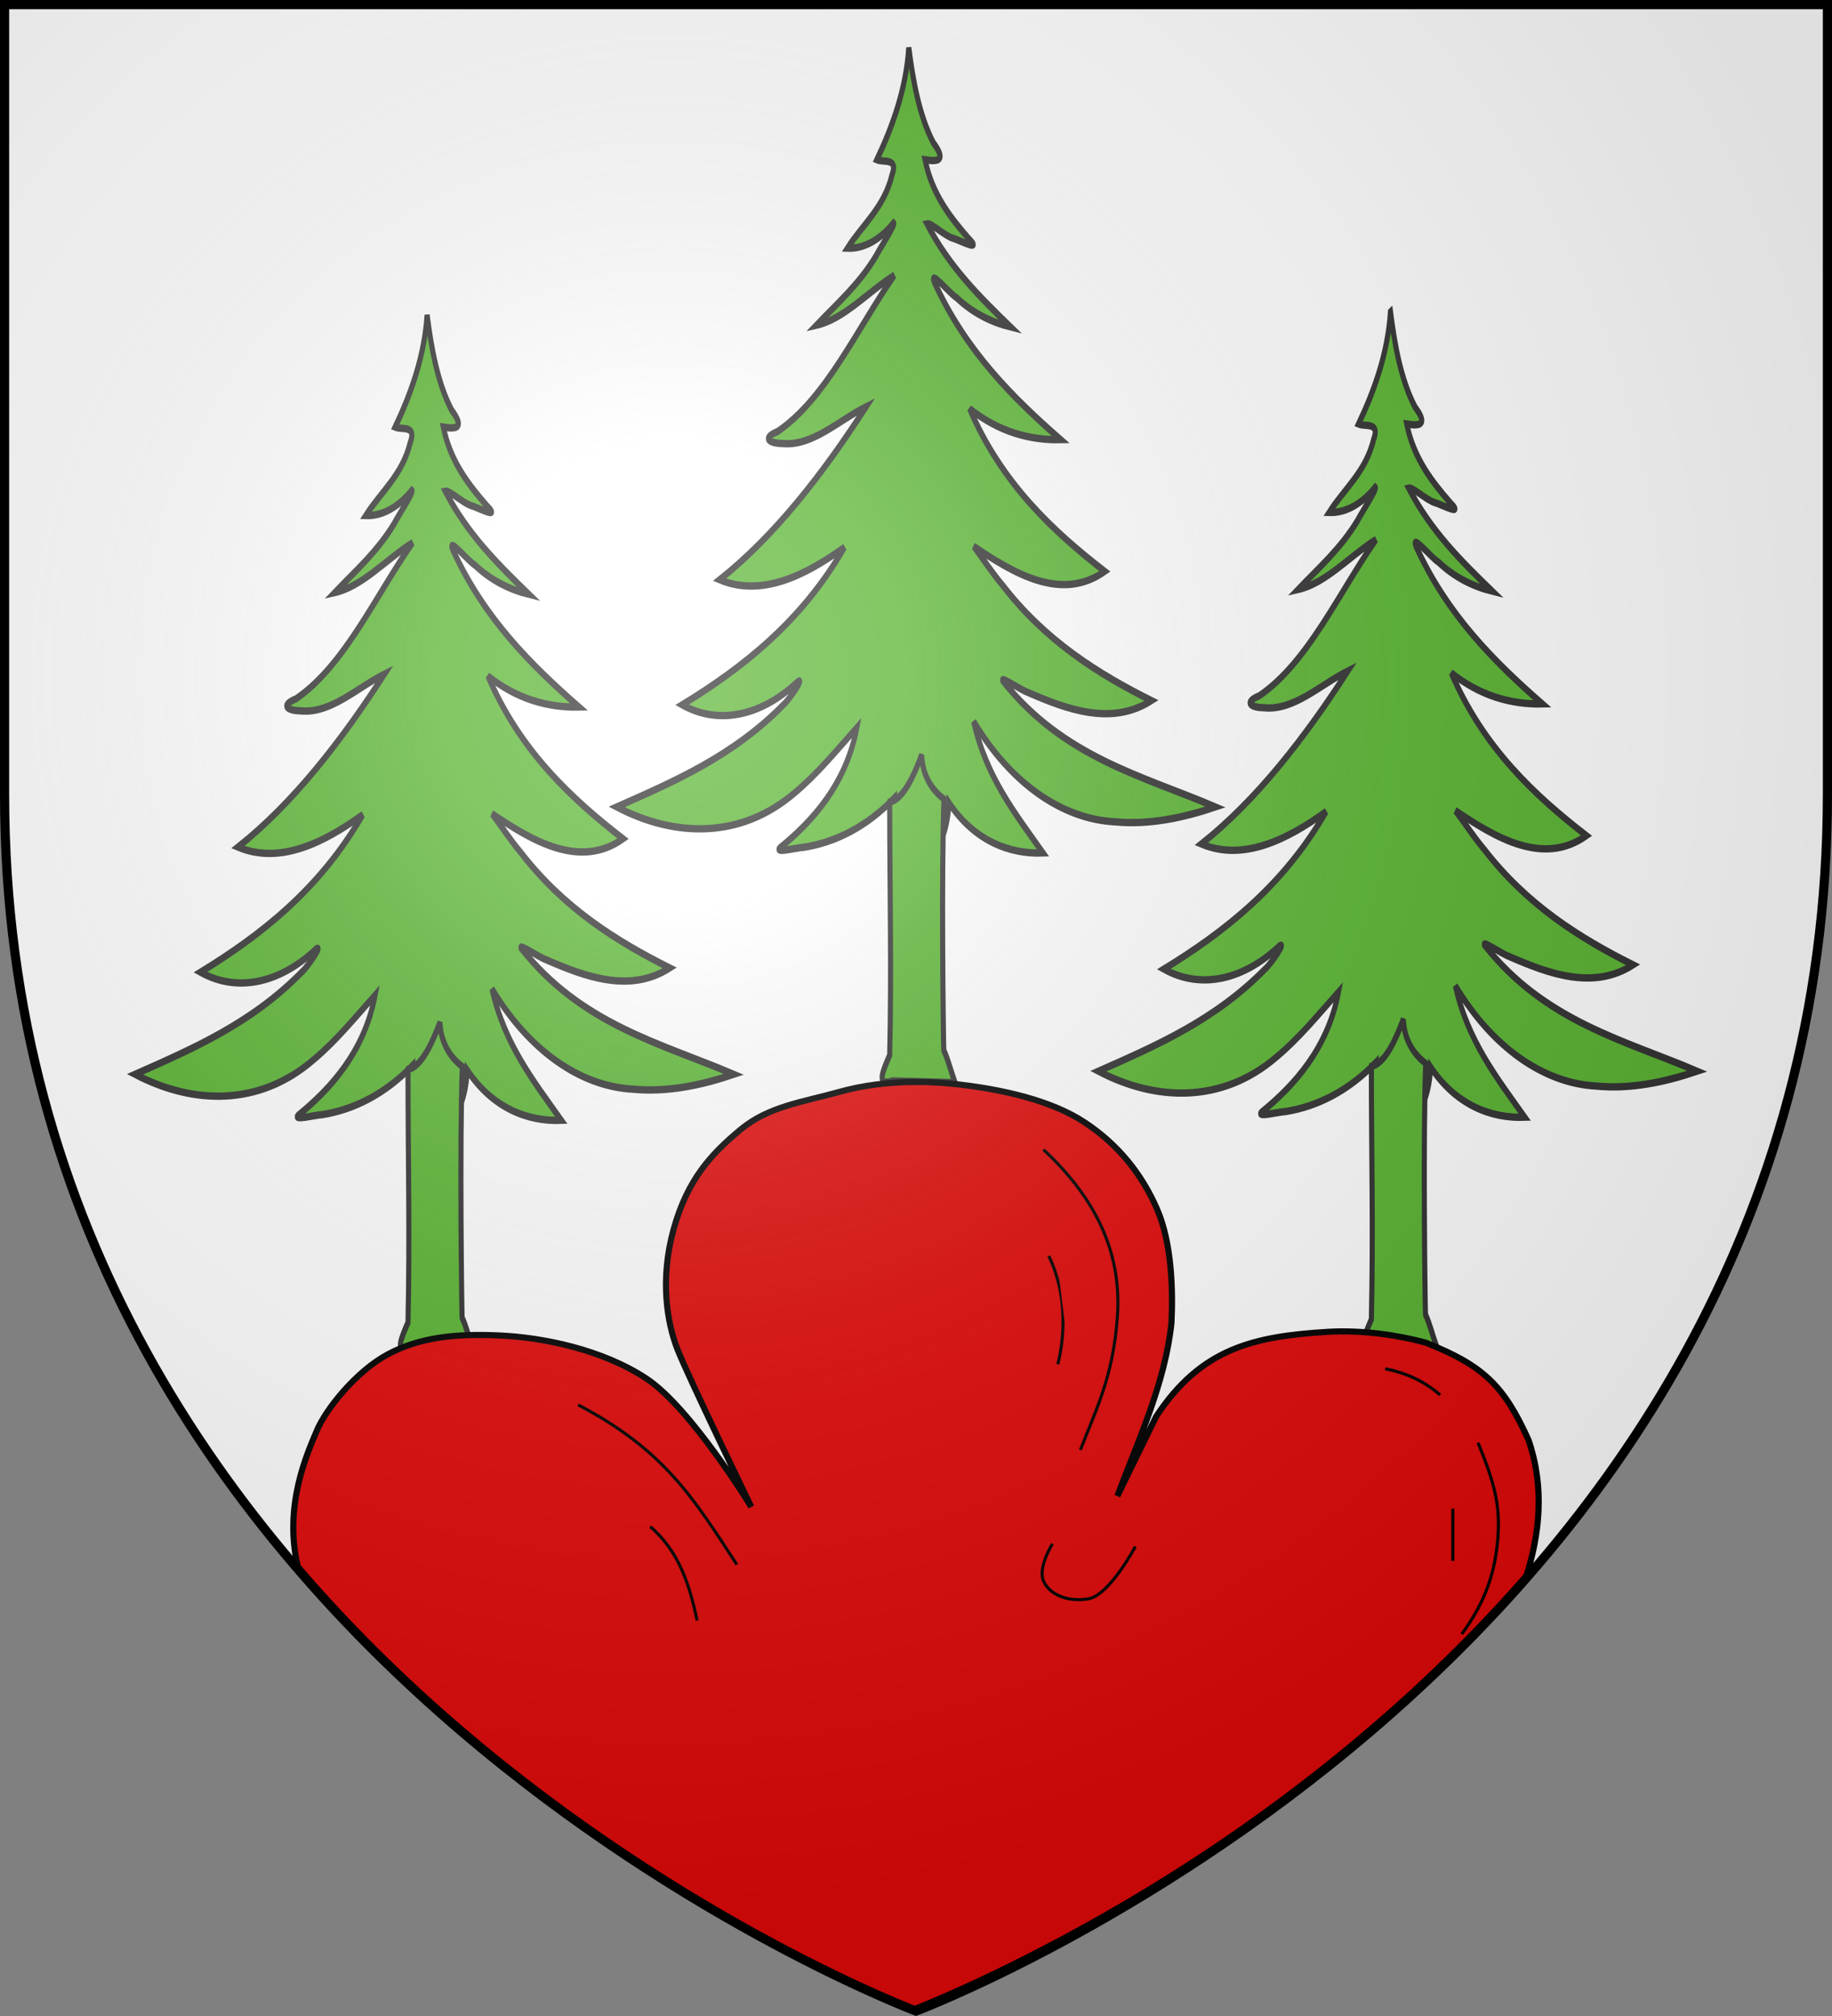
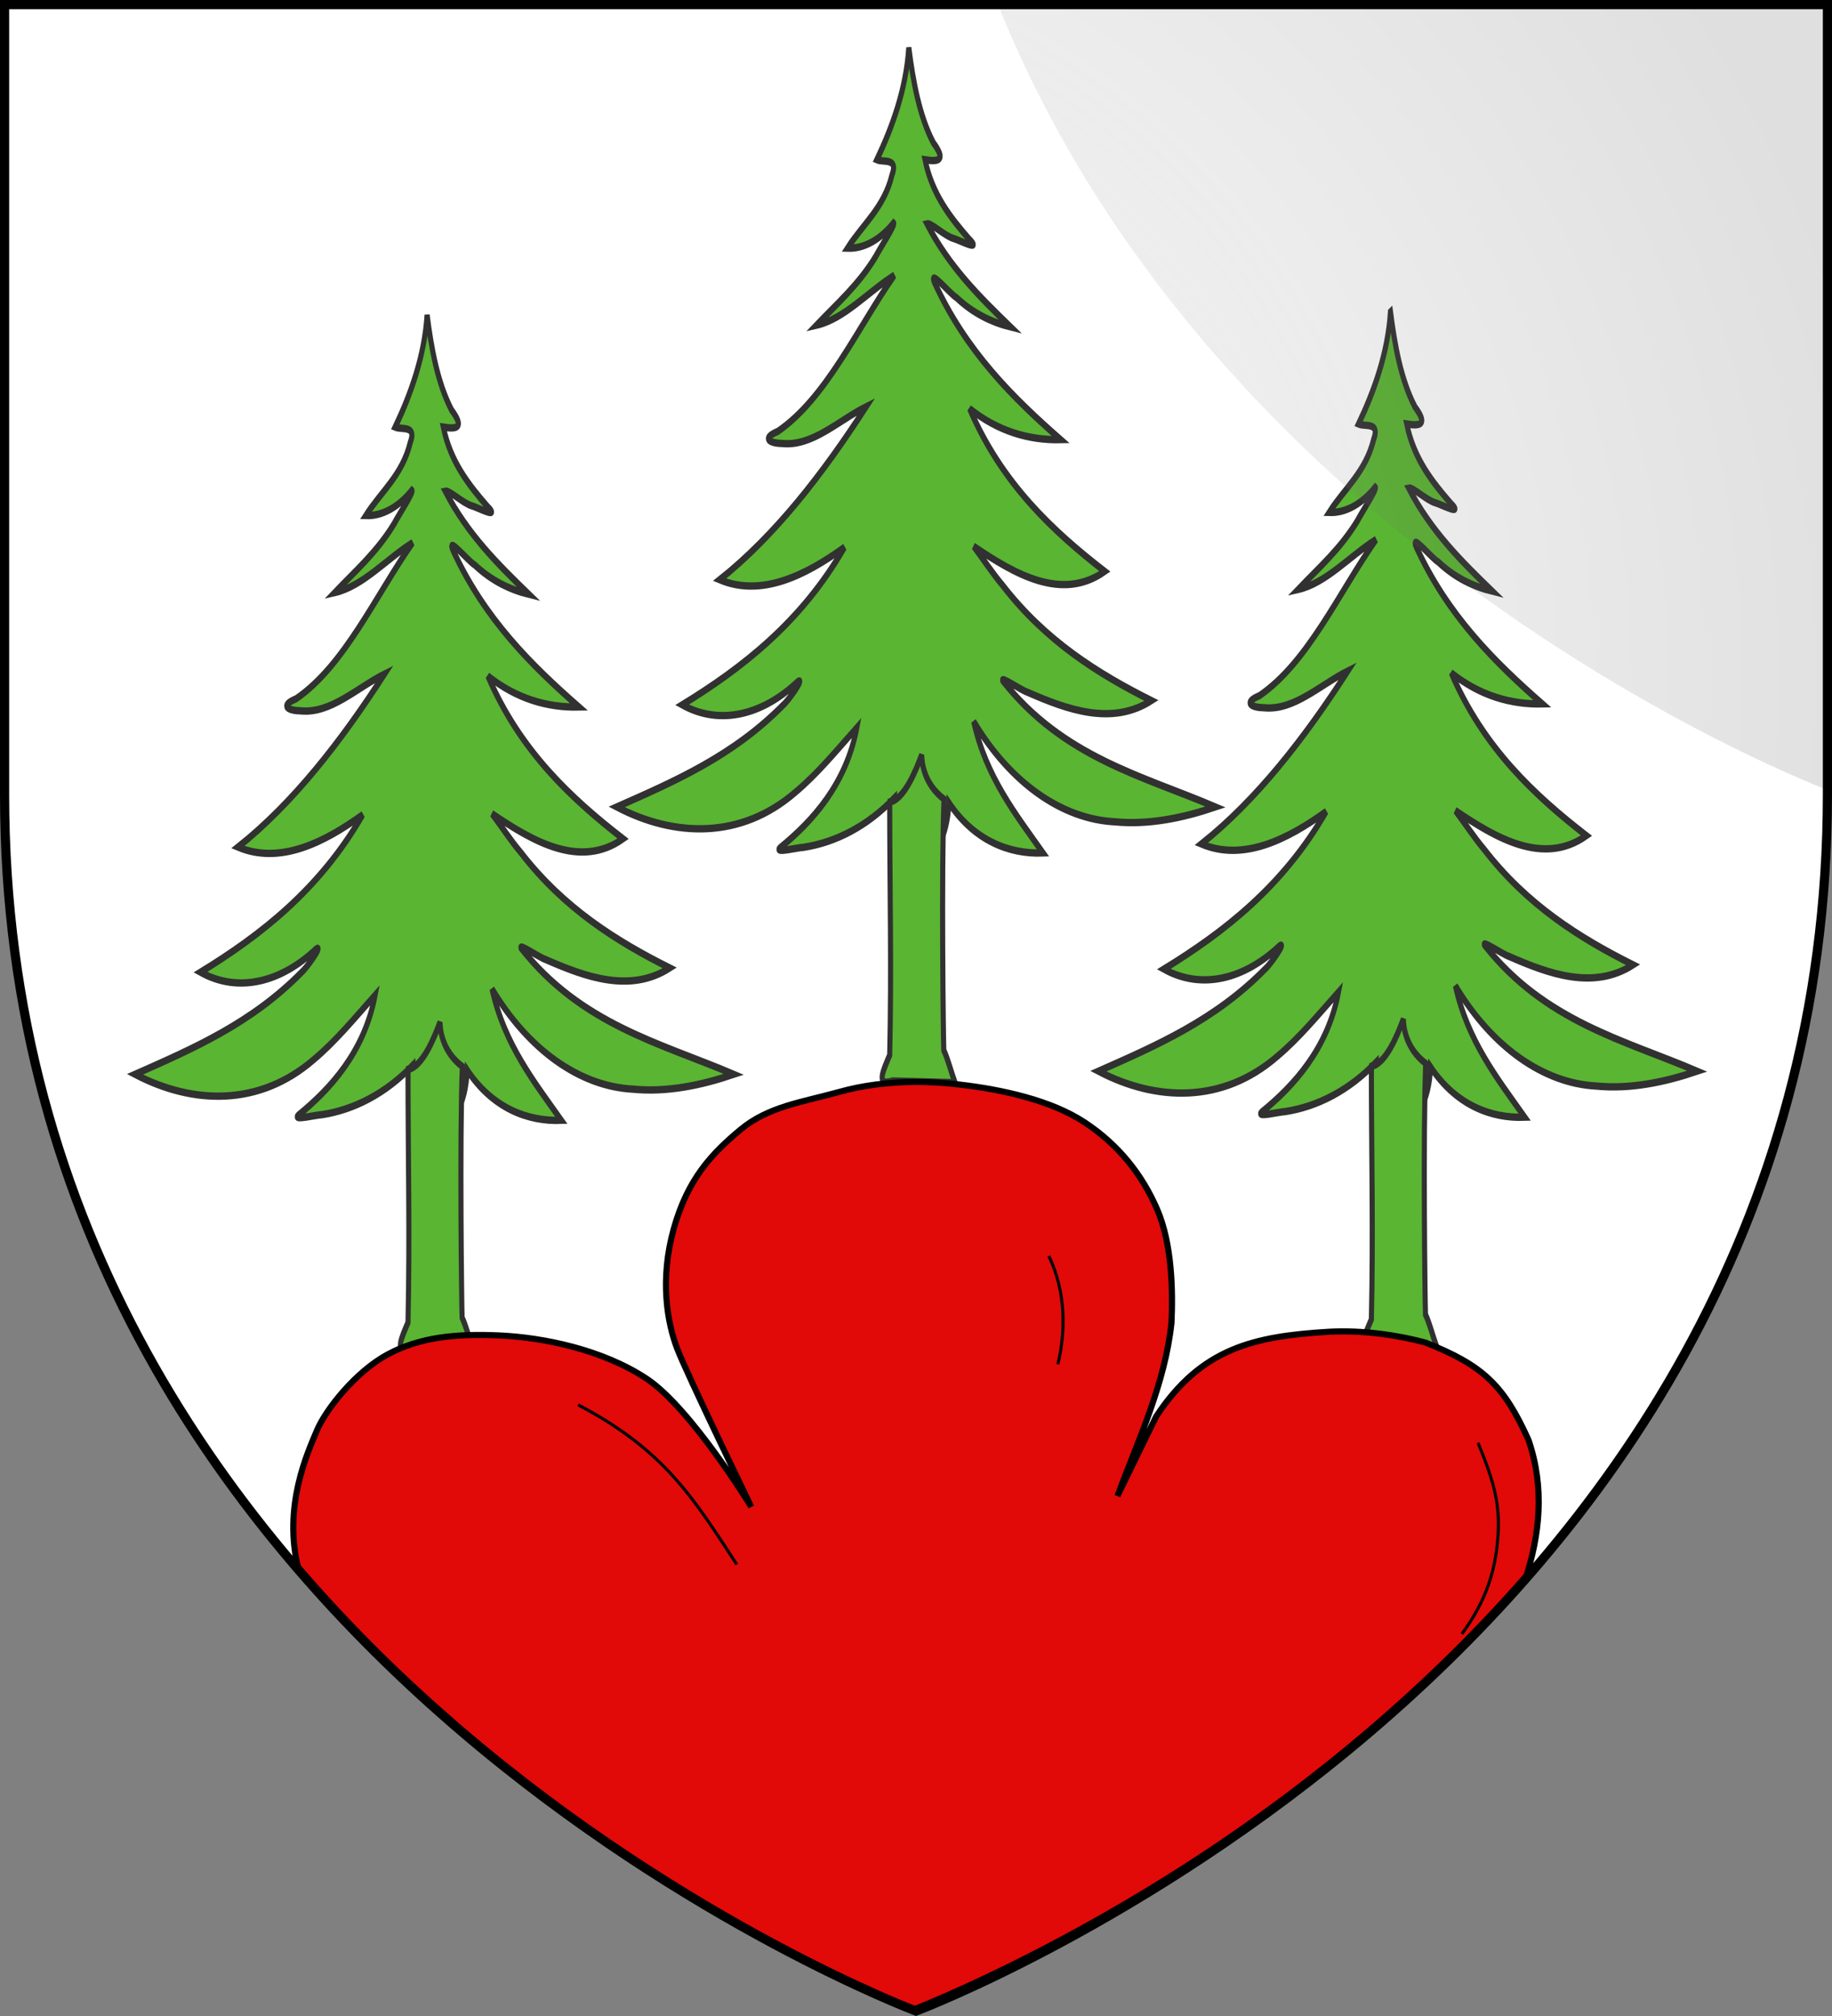
<svg xmlns="http://www.w3.org/2000/svg" xmlns:ns1="http://www.inkscape.org/namespaces/inkscape" xmlns:ns2="http://sodipodi.sourceforge.net/DTD/sodipodi-0.dtd" xmlns:xlink="http://www.w3.org/1999/xlink" width="600" height="660" viewBox="-300 -300 600 660" id="svg2" version="1.1" ns1:version="0.48.4 r9939" ns2:docname="Blason_ville_fr_Le Hohwald (Bas-Rhin).svg">
  <rect x="-300" y="-300" width="600" height="660" fill="#808080" stroke="none" />
  <ns2:namedview pagecolor="#ffffff" bordercolor="#666666" borderopacity="1" objecttolerance="10" gridtolerance="10" guidetolerance="10" ns1:pageopacity="0" ns1:pageshadow="2" ns1:window-width="1360" ns1:window-height="736" id="namedview27" showgrid="false" ns1:zoom="0.74545455" ns1:cx="300" ns1:cy="330" ns1:window-x="1436" ns1:window-y="-4" ns1:window-maximized="1" ns1:current-layer="layer3" />
  <defs id="defs4">
    <radialGradient id="Gradient1" gradientUnits="userSpaceOnUse" cx="-80" cy="-80" r="405" gradientTransform="translate(0,1.398)">
      <stop style="stop-color:#fff;stop-opacity:0.31" offset="0" id="stop7" />
      <stop style="stop-color:#fff;stop-opacity:0.25" offset="0.19" id="stop9" />
      <stop style="stop-color:#6b6b6b;stop-opacity:0.125" offset="0.6" id="stop11" />
      <stop style="stop-color:#000;stop-opacity:0.125" offset="1" id="stop13" />
    </radialGradient>
    <clipPath id="shield_cut">
      <path id="shield" d="M-298.5,-298.5 h597 v258.5 C 298.5,246.2 0,358.39 0,358.39 0,358.39 -298.5,246.2 -298.5,-40z" />
    </clipPath>
    <radialGradient ns1:collect="always" xlink:href="#Gradient1" id="radialGradient6063" gradientUnits="userSpaceOnUse" cx="-80" cy="-80" r="405" />
  </defs>
  <g id="layer4" ns1:label="Fond écu" ns1:groupmode="layer" style="display:inline" ns2:insensitive="true">
    <use xlink:href="#shield" id="use18" style="fill:#ffffff" x="0" y="0" width="600" height="660" transform="translate(0,-0.494)" />
  </g>
  <g id="layer3" ns1:label="Meubles" ns1:groupmode="layer" style="display:inline">
    <g id="g16243" transform="matrix(1.073,0,0,1.073,2.035,-5.546)" style="stroke-width:1.864;stroke-miterlimit:4;stroke-dasharray:none">
      <g transform="matrix(0.925,0,0,1.33,-430.734,-311.699)" id="g4612" style="fill:#5ab532;stroke:#313131;stroke-width:1.681;stroke-miterlimit:4;stroke-dasharray:none;display:inline">
        <path d="m 461.23,38.948 c -0.884,9.541 -5.389,18.149 -10.541,25.738 2.247,0.673 7.153,-0.574 4.979,3.543 -2.601,7.469 -9.705,11.308 -14.664,16.737 5.581,0.144 10.892,-2.022 15.209,-5.784 0.621,0.401 -4.247,5.503 -5.844,7.631 -5.629,6.506 -12.875,10.891 -19.634,15.83 9.353,-1.477 17.114,-7.723 25.711,-11.459 -12.411,12.408 -22.565,28.233 -38.469,35.823 -5.772,1.672 -2.393,2.737 1.641,2.765 9.852,0.65 18.481,-5.294 27.532,-8.44 -14.37,15.514 -30.213,29.655 -48.349,39.691 13.949,4.065 28.53,-1.084 41.192,-7.447 -14.268,17.252 -33.965,27.791 -53.562,36.148 12.692,4.9 26.87,2.182 38.194,-5.331 2.517,-1.161 -3.192,4.402 -4.7,5.269 -16.652,11.829 -36.121,17.645 -55.082,23.486 19.093,6.941 41.005,7.444 58.988,-3.385 7.196,-4.171 13.649,-9.629 20.246,-14.798 -3.555,13.044 -14.766,21.548 -25.379,27.572 -1.948,1.317 5.86,-0.103 7.839,-0.131 10.649,-1.152 21.073,-4.862 29.986,-11.355 0.004,19.934 17.002,17.227 17.932,1.121 8.239,8.67 19.871,11.834 31.079,11.531 -8.875,-8.741 -18.812,-17.428 -22.872,-30.148 11.945,13.981 28.965,22.361 46.514,22.997 11.17,0.75 22.358,-0.853 33.264,-3.404 -24.092,-7.142 -50.271,-11.364 -70.221,-28.982 -0.658,-1.083 5.894,2.122 8.165,2.658 13.115,3.986 27.798,7.751 40.935,1.924 -17.487,-6.102 -34.921,-13.63 -49.192,-26.513 -3.327,-2.733 -6.298,-5.934 -9.465,-8.876 13.354,6.291 29.017,12.735 43.254,5.748 -16.85,-9.101 -33.931,-19.993 -44.615,-37.341 9.29,5.199 19.673,7.287 30.068,7.121 -15.494,-9.462 -31.251,-20.178 -41.7,-36.15 -1.753,-3.192 5.273,2.799 7.292,3.568 5.445,3.59 11.612,5.657 17.876,6.736 -9.925,-6.712 -20.207,-13.711 -27.611,-23.684 1.357,-0.24 5.895,2.804 8.694,3.356 1.859,0.348 9.681,3.232 5.226,0.175 -5.978,-4.8 -12.212,-10.198 -14.548,-18.201 4.742,0.511 6.941,0.079 2.713,-3.931 C 464.681,54.533 462.642,46.656 461.23,38.948 z" id="path4614" style="fill:#5ab532;fill-rule:evenodd;stroke:#313131;stroke-width:1.681;stroke-miterlimit:4;stroke-dasharray:none;visibility:visible;display:inline" ns1:connector-curvature="0" />
        <path d="m 454.926,212.03 c 0.004,19.934 0.644,38.146 0,58.047 -1.994,3.336 -4.864,7.308 0.946,5.935 6.868,0.13 13.736,0.261 20.604,0.391 -1.218,-2.381 -2.364,-5.453 -3.695,-7.447 -0.146,-1.769 -0.852,-41.478 0.078,-57.585 -6.662,-3.518 -7.343,-8.433 -7.375,-10.184 -1.978,3.732 -5.806,10.264 -10.557,10.841 z" id="path4616" style="fill:#5ab532;fill-rule:evenodd;stroke:#313131;stroke-width:1.681;stroke-miterlimit:4;stroke-dasharray:none;visibility:visible;display:inline" ns1:connector-curvature="0" />
      </g>
      <use height="660" width="600" transform="translate(-147.026,81.576)" id="use16237" xlink:href="#g4612" y="0" x="0" style="stroke-width:1.864;stroke-miterlimit:4;stroke-dasharray:none" />
      <use height="660" width="600" transform="translate(147.026,80.627)" id="use16241" xlink:href="#g4612" y="0" x="0" style="stroke-width:1.864;stroke-miterlimit:4;stroke-dasharray:none" />
    </g>
    <g id="g16250">
      <path ns2:nodetypes="ssssscssscccccccccccssss" id="path3848" d="m -0.703,54.219 c -8.415,0.069 -16.651,1.078 -24.312,3.219 -12.259,3.425 -23.273,4.72 -32.5,12.406 -9.227,7.687 -17.241,15.988 -21.844,32.5 -4.603,16.512 -2.153,30.661 1.188,39.281 3.34,8.62 24.219,51.688 24.219,51.688 0,0 -19.716,-32.305 -34.25,-41.938 -14.534,-9.632 -34.017,-13.557 -48.438,-14.188 -14.421,-0.63 -26,0.652 -36.344,6.188 -10.343,5.536 -20.328,17.93 -23.312,25.125 -2.792,6.732 -11.309,24.805 -5.875,45.5 10.18,11.807 18.358,20.945 29.066,31.197 34.341,34.075 107.119,86.863 172.458,112.621 C 15.24,351.449 119.692,308.043 199.578,217 c 4.675,-14.446 6.44,-29.754 1.031,-45.562 -8.022,-17.778 -14.721,-24.378 -33.656,-31.875 -8.843,-2.43 -20.685,-4.207 -31.906,-3.562 -24.249,1.468 -41.599,5.258 -56.406,27.75 l -12.688,26 C 72.876,171.288 81.588,152.865 83.672,133.062 84.16,122.786 83.903,107.216 78.953,95.844 74.003,84.472 66.37,74.826 55.328,67.5 44.286,60.174 28.159,56.706 14.547,55.094 9.442,54.489 4.346,54.178 -0.703,54.219 z" style="fill:#e20909;fill-opacity:1;stroke:#000000;stroke-width:2;stroke-linecap:round;stroke-linejoin:miter;stroke-miterlimit:4;stroke-opacity:1;stroke-dasharray:none" ns1:connector-curvature="0" />
      <path ns2:nodetypes="cc" ns1:connector-curvature="0" id="path3850" d="m -110.662,159.926 c 28.253,14.766 37.9,30.714 51.978,52.273" style="fill:#e20909;stroke:#000000;stroke-width:1px;stroke-linecap:butt;stroke-linejoin:miter;stroke-opacity:1" />
-       <path ns2:nodetypes="cc" ns1:connector-curvature="0" id="path3852" d="m -87.035,199.795 c 9.549,8.171 12.896,19.295 15.357,30.714" style="fill:#e20909;stroke:#000000;stroke-width:1px;stroke-linecap:butt;stroke-linejoin:miter;stroke-opacity:1" />
      <path ns2:nodetypes="cc" ns1:connector-curvature="0" id="path3854" d="m 43.5,111.196 c 5.71,11.813 5.513,25.103 2.953,35.439" style="fill:#e20909;stroke:#000000;stroke-width:1px;stroke-linecap:butt;stroke-linejoin:miter;stroke-opacity:1" />
-       <path ns2:nodetypes="czc" ns1:connector-curvature="0" id="path3856" d="m 41.728,76.348 c 18.409,17.129 25.657,35.136 24.217,54.931 -1.44,19.795 -7.088,30.32 -12.108,43.413" style="fill:#e20909;stroke:#000000;stroke-width:1px;stroke-linecap:butt;stroke-linejoin:miter;stroke-opacity:1" />
-       <path ns2:nodetypes="czzc" ns1:connector-curvature="0" id="path3858" d="m 44.681,205.406 c 0,0 -4.8,7.687 -2.953,12.108 1.847,4.421 7.854,7.105 14.766,5.907 6.912,-1.199 15.357,-17.129 15.357,-17.129" style="fill:#e20909;stroke:#000000;stroke-width:1px;stroke-linecap:butt;stroke-linejoin:miter;stroke-opacity:1" />
-       <path ns2:nodetypes="cc" ns1:connector-curvature="0" id="path3860" d="m 153.657,148.113 c 8.663,1.674 14.373,5.414 18.015,8.565" style="fill:#e20909;stroke:#000000;stroke-width:1px;stroke-linecap:butt;stroke-linejoin:miter;stroke-opacity:1" />
      <path ns2:nodetypes="czc" ns1:connector-curvature="0" id="path3862" d="m 184.076,172.329 c 5.217,12.798 7.31,20.042 6.497,31.009 -0.812,10.968 -3.839,20.771 -11.813,31.6" style="fill:#e20909;stroke:#000000;stroke-width:1px;stroke-linecap:butt;stroke-linejoin:miter;stroke-opacity:1" />
-       <path ns1:connector-curvature="0" id="path3864" d="m 175.807,193.888 c 0,4.725 0,17.129 0,17.129" style="fill:#e20909;stroke:#000000;stroke-width:1px;stroke-linecap:butt;stroke-linejoin:miter;stroke-opacity:1" />
    </g>
  </g>
  <g id="layer2" ns1:label="Reflet final" ns1:groupmode="layer" style="display:inline" ns2:insensitive="true">
-     <path d="m -298.5,-299.898 h 597 V -41.398 C 298.5,244.802 0,356.992 0,356.992 c 0,0 -298.5,-112.19 -298.5,-398.39 z" id="use22" ns1:connector-curvature="0" style="fill:url(#radialGradient6063)" />
+     <path d="m -298.5,-299.898 h 597 V -41.398 c 0,0 -298.5,-112.19 -298.5,-398.39 z" id="use22" ns1:connector-curvature="0" style="fill:url(#radialGradient6063)" />
  </g>
  <g id="layer1" ns1:label="Contour final" ns1:groupmode="layer" style="display:inline">
    <use xlink:href="#shield" style="fill:none;stroke:#000000;stroke-width:3" id="use25" x="0" y="0" width="600" height="660" />
  </g>
</svg>